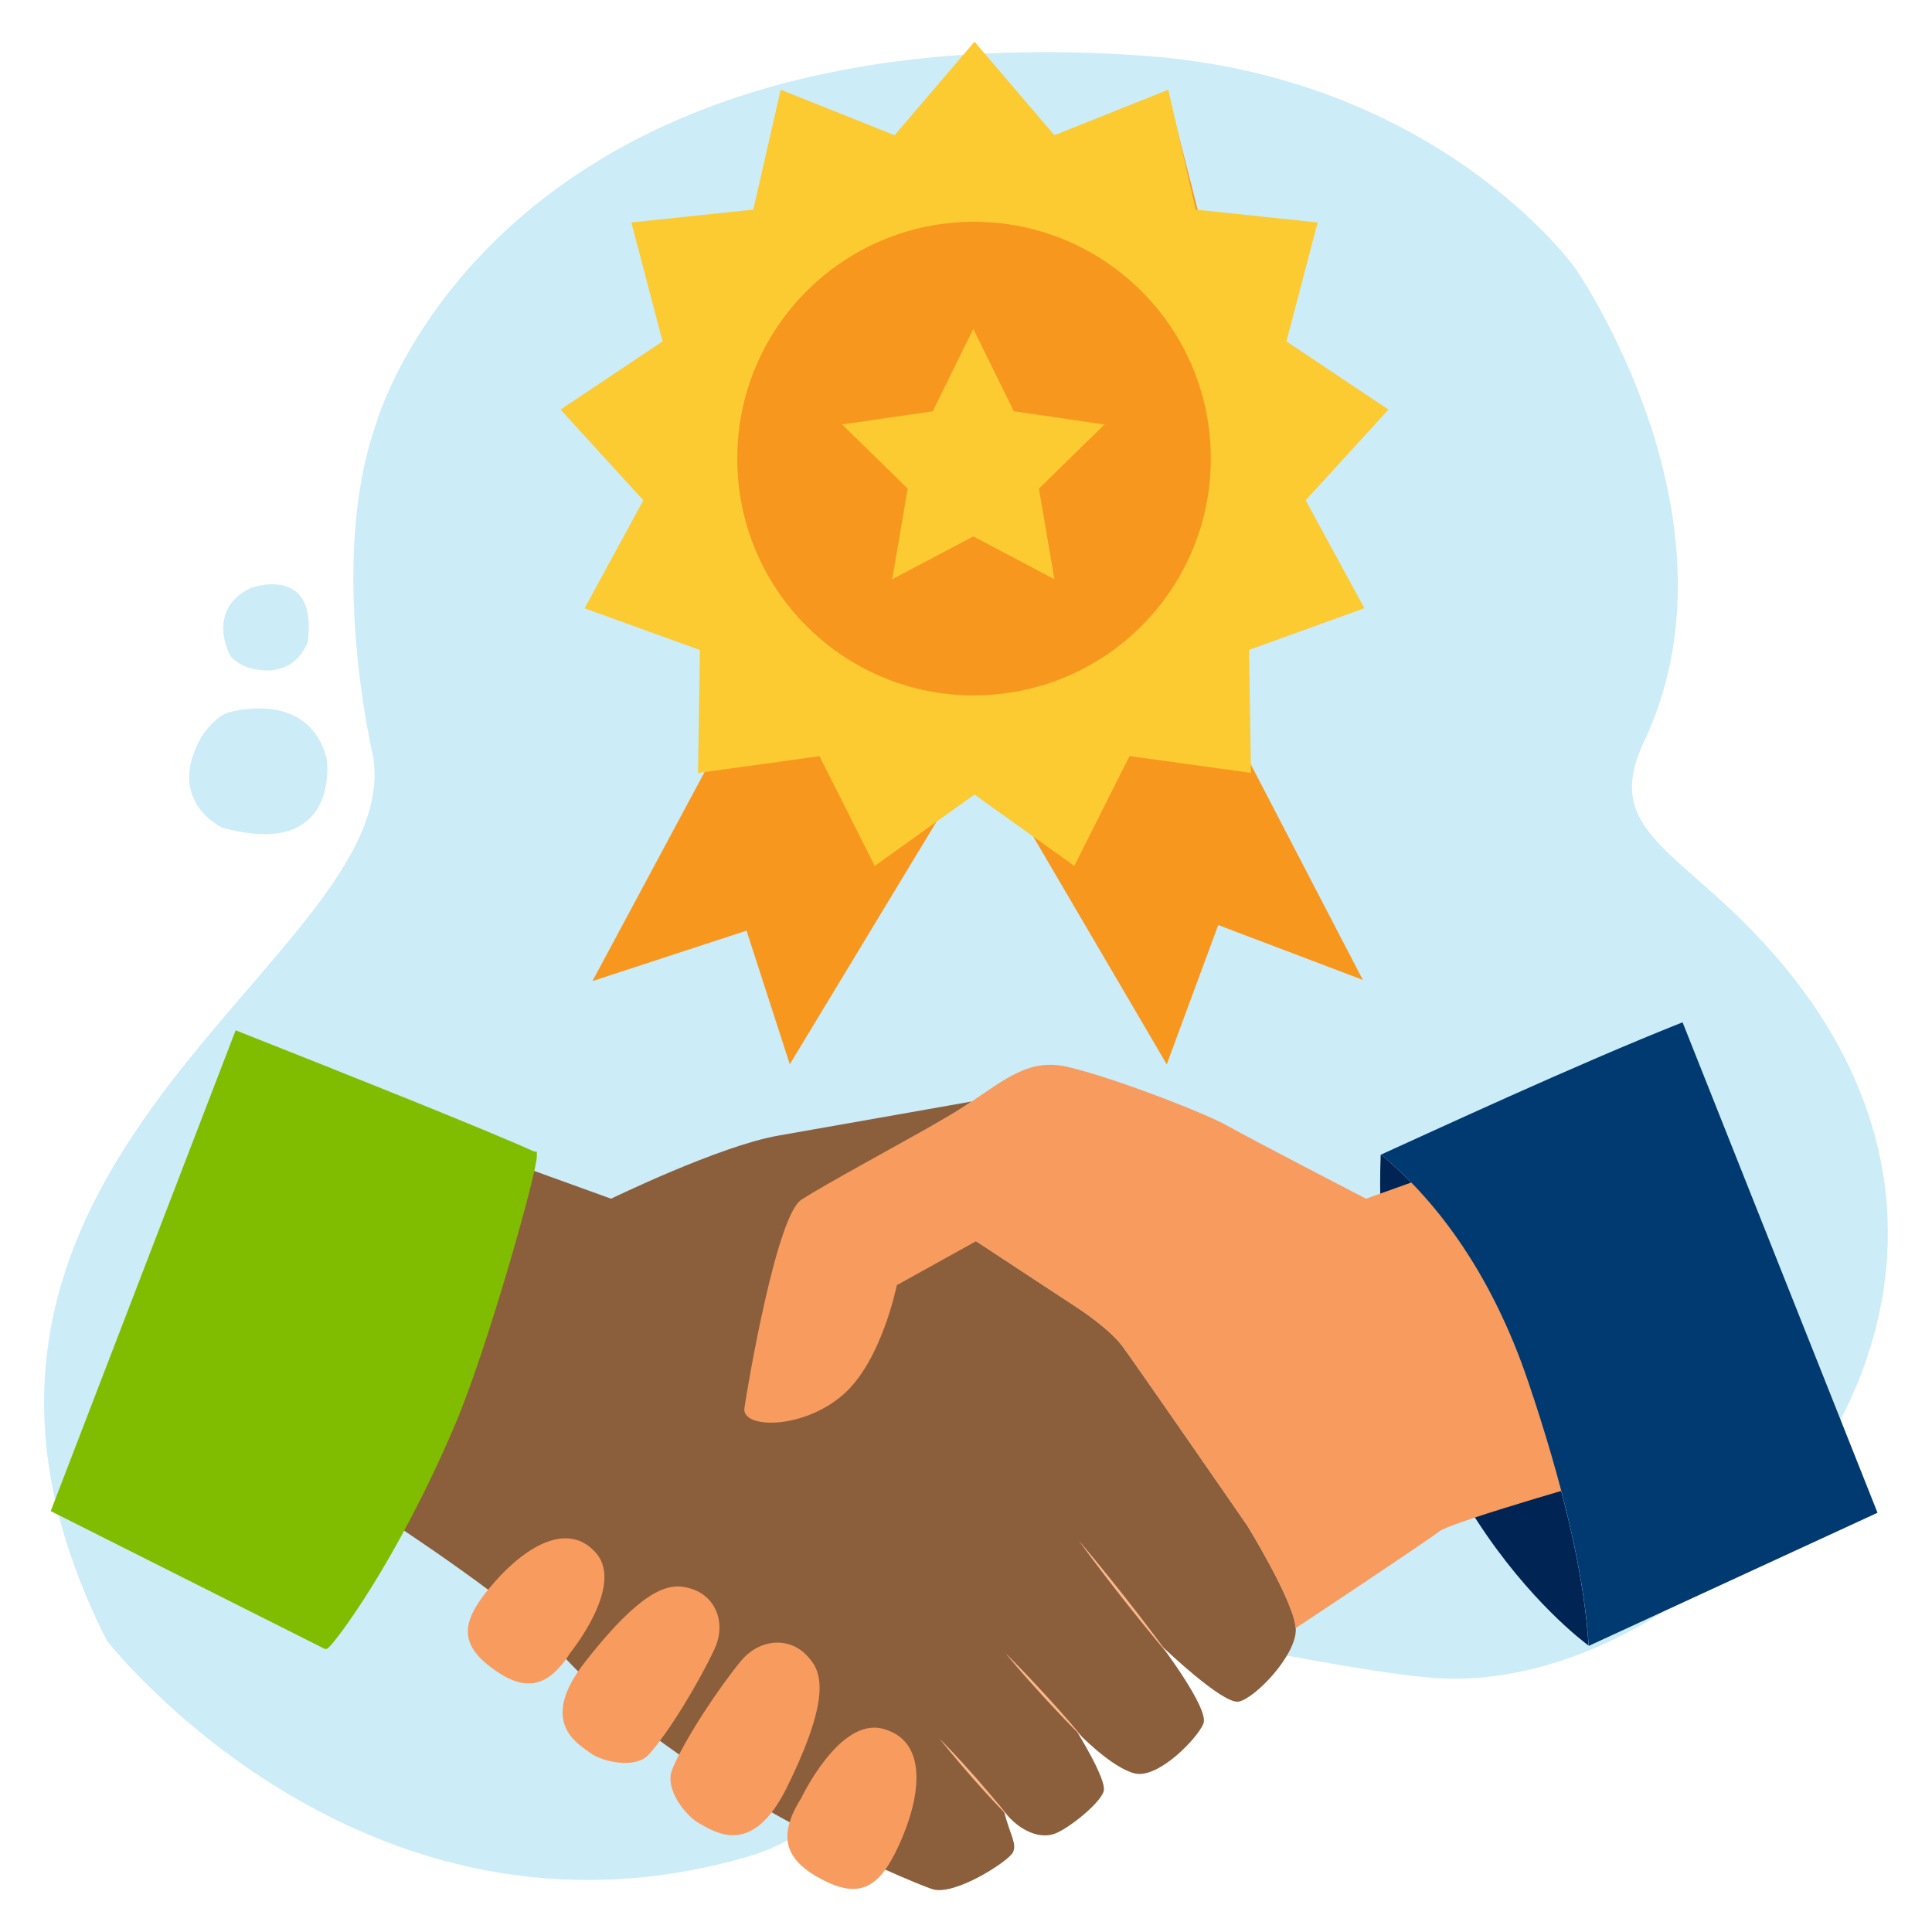
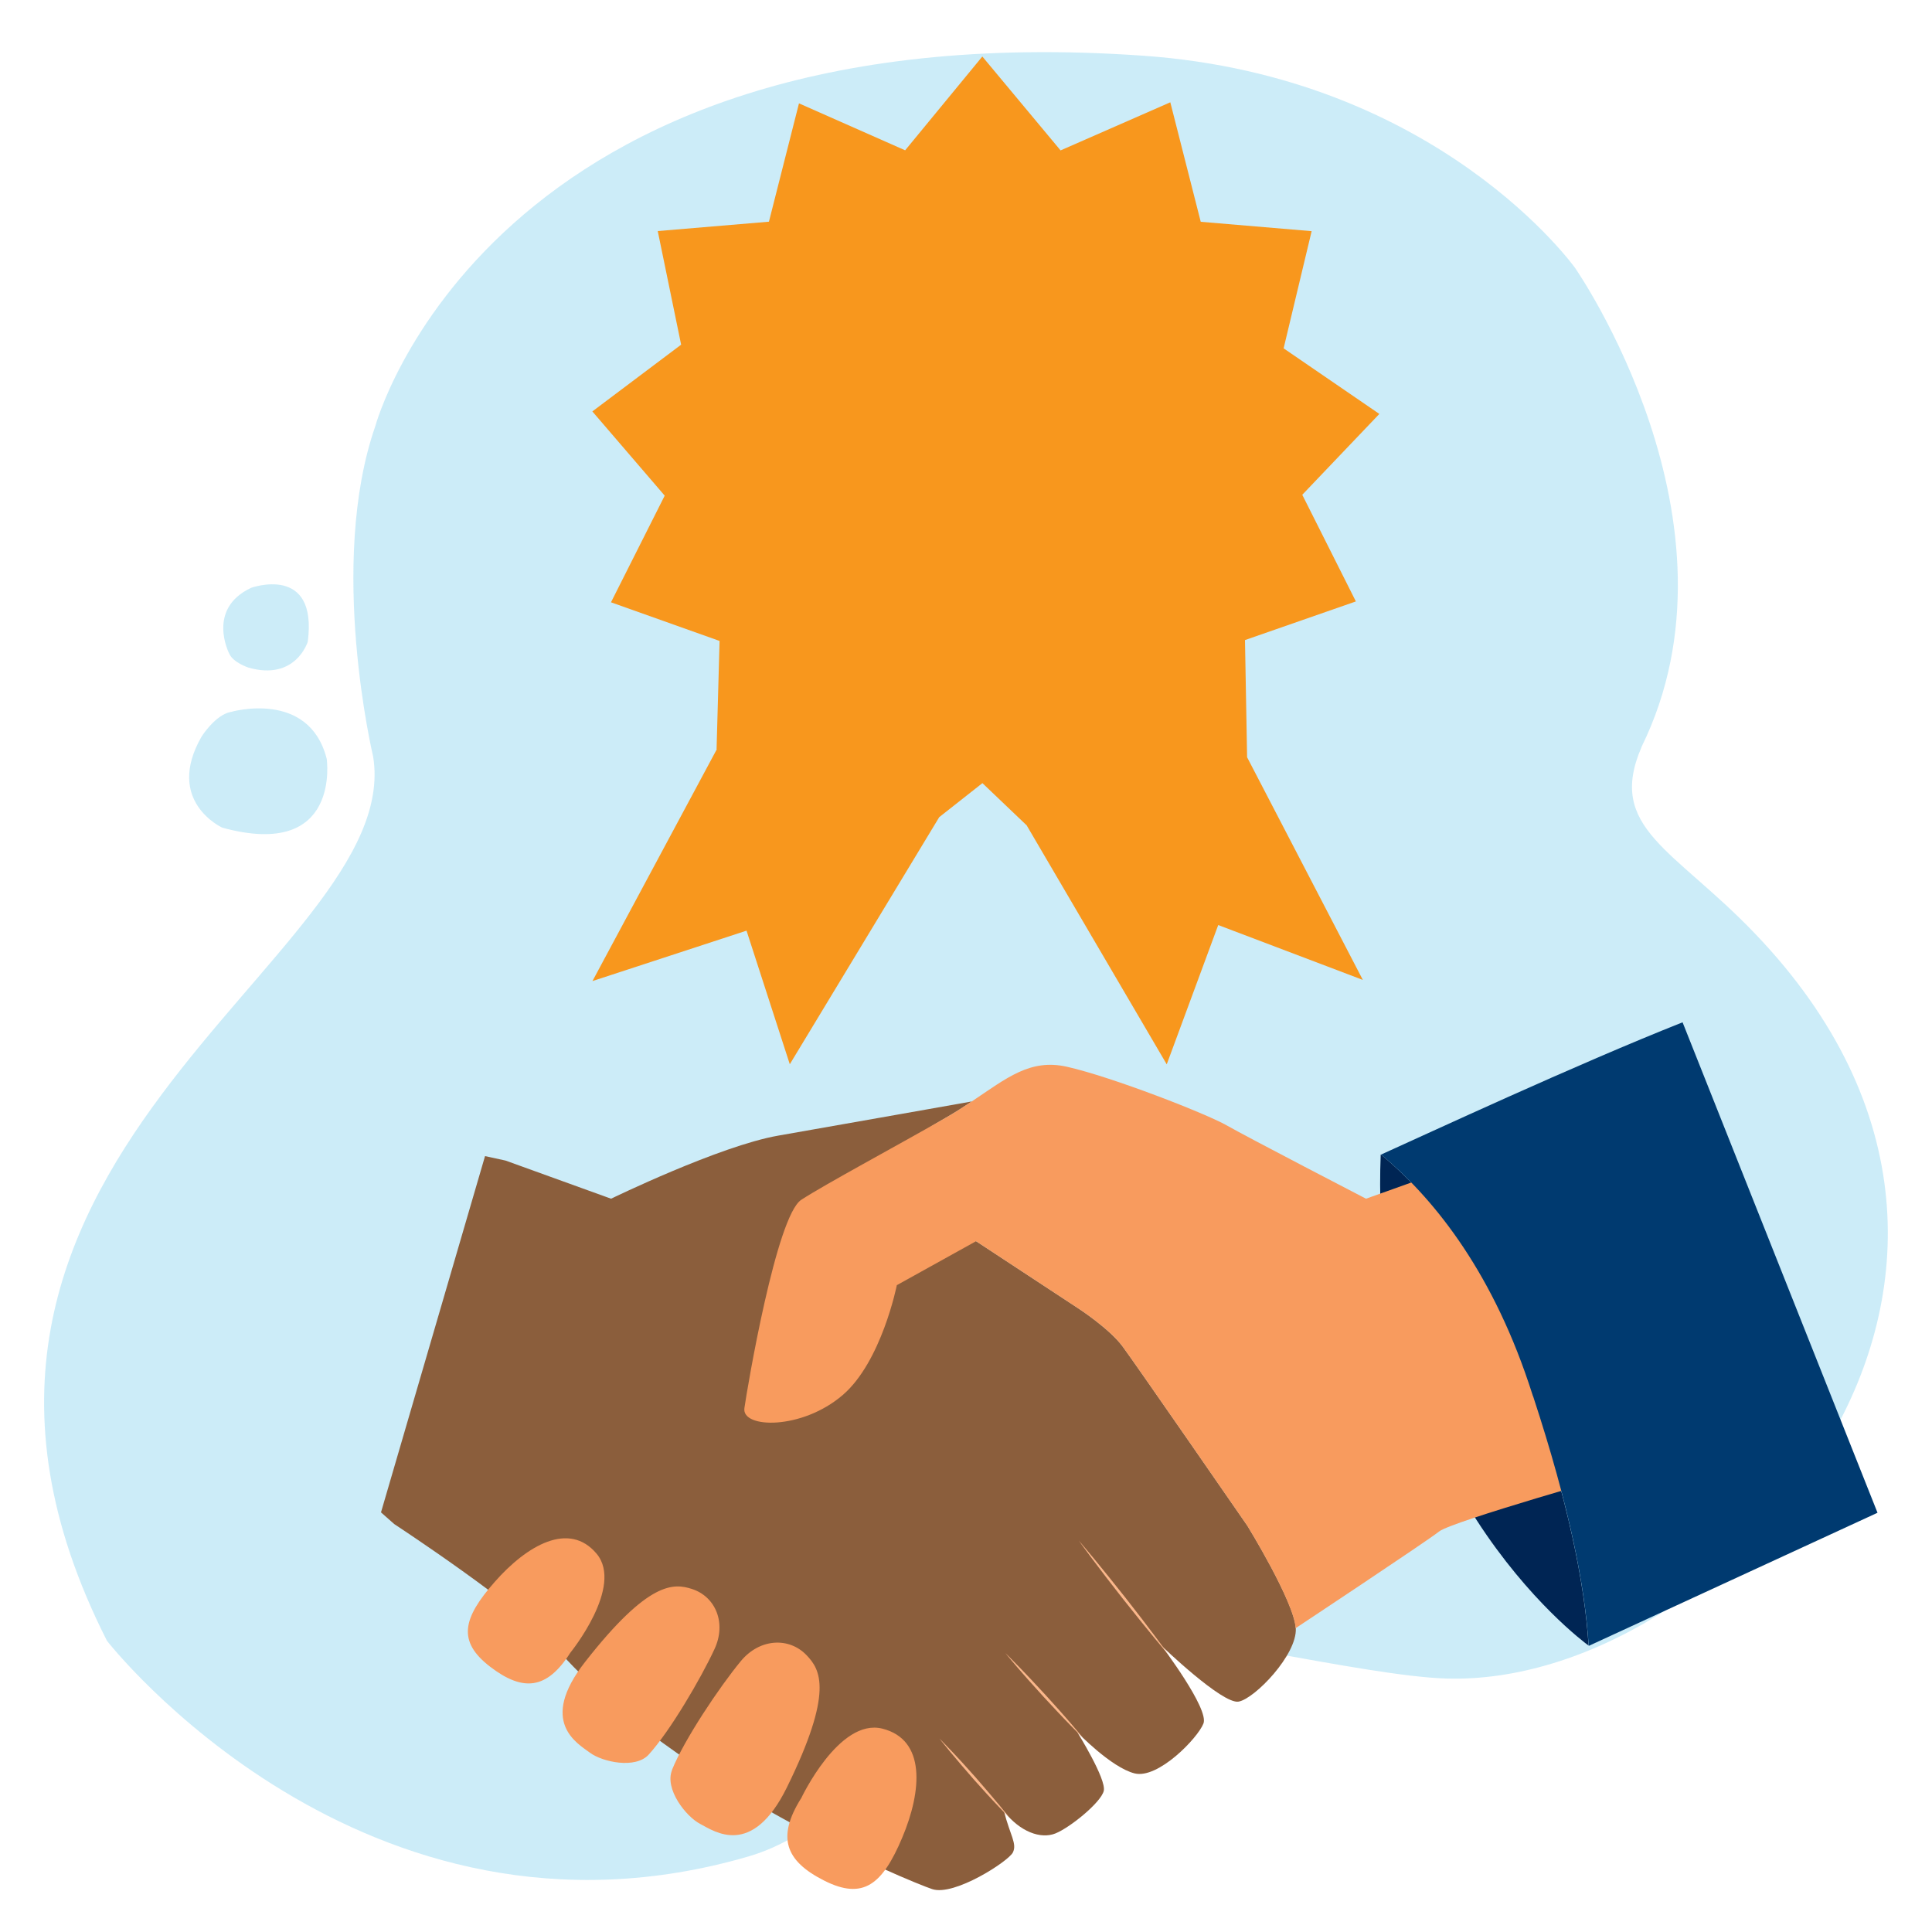
<svg xmlns="http://www.w3.org/2000/svg" id="Layer_1" viewBox="0 0 200 200">
  <defs>
    <style>.cls-1{fill:#f89b5e}.cls-2{fill:#f8971d}.cls-5{fill:#fcca31}.cls-6{fill:#fbb78b}.cls-8{fill:#00a0df;opacity:.2}</style>
  </defs>
  <path d="M169.93 77.34c-3.64 8.41 3.35 10.52 11.78 19.34 34.32 35.86-3.12 77.98-32.01 77.08-8.59-.27-28.38-5.28-36.82-5.16-14.15.21-21.65 19.56-35.37 23.57-39.99 11.68-66.44-22.32-66.44-22.32C-14.07 120.23 42 99.34 38.63 78.33c0 0-4.76-19.92.23-34.24 0 0 11.62-43.12 79.52-38.32 30.6 2.17 44.68 21.98 44.68 21.98s18.32 26.32 6.86 49.59" class="cls-8" />
  <path d="M23.72 67.64s-2.38-4.61 2.28-6.79c0 0 6.91-2.49 5.86 5.58 0 0-1.24 4.08-6.14 2.68 0 0-1.64-.54-2-1.48ZM23.9 73.7s8.08-2.36 9.92 4.85c0 0 1.55 10.51-10.81 7.13 0 0-6-2.73-2.13-9.45 0 0 1.42-2.24 3.01-2.53Z" class="cls-8" />
  <g id="Group_7028">
    <path id="Path_2222" d="m74.2 77.57-12.87 23.99 15.95-5.22 4.48 13.83 15.47-25.58 4.47-3.52 4.58 4.37 14.5 24.74 5.33-14.42 14.97 5.68-11.98-23.05-.22-12.13 11.48-4-5.55-11.04 7.98-8.37-9.91-6.79 2.9-12.13-11.48-.97-3.15-12.37-11.36 4.98-8.1-9.72-7.99 9.71-10.99-4.86-3.11 12.25-11.51.97 2.42 11.76-9.19 6.91 7.49 8.72-5.56 11.04 11.24 4-.31 11.19Z" class="cls-2" />
-     <path id="Path_2224" d="M100.87 4.33 92.61 14 80.82 9.29 77.98 21.7l-12.62 1.33 3.23 12.31-10.56 7.06 8.57 9.39-6.08 11.18 11.94 4.32-.2 12.73 12.57-1.74 5.72 11.36 10.33-7.39 10.33 7.39 5.72-11.37 12.57 1.74-.2-12.73 11.94-4.32-6.08-11.17 8.57-9.39-10.56-7.06 3.23-12.31-12.62-1.33-2.84-12.41L109.15 14l-8.26-9.67Z" class="cls-5" />
-     <path d="M100.75 71.98c13.54.04 24.54-10.89 24.59-24.43.04-13.54-10.89-24.54-24.43-24.59-13.54-.04-24.54 10.89-24.59 24.43v.09c0 13.51 10.92 24.47 24.43 24.51" class="cls-2" />
  </g>
-   <path id="Path_2227" d="m100.75 34.04 4.2 8.53 9.39 1.37-6.79 6.64 1.6 9.38-8.39-4.43-8.4 4.43 1.6-9.38-6.79-6.64 9.39-1.37 4.2-8.54Z" class="cls-5" />
  <path d="M142.96 119.52s-.02.01-.03.01c-1.34 33.75 20.63 50.17 21.52 50.82-.4-6.35-2.07-14.84-6.19-27.14-4.08-12.15-10.18-19.44-15.29-23.69Z" style="fill:#002554" />
  <path d="M129.12 157.93s-11.53-16.69-12.9-18.54c-1.37-1.85-4.55-3.92-4.55-3.92l-10.62-6.98s-18.91-2.11-16.34-3.78c2.58-1.67 7.84-5.93 13.15-8.97 1-.57 1.91-1.16 2.75-1.72 0 0-13.98 2.48-20.05 3.54s-17.3 6.53-17.3 6.53l-10.93-3.95-2.12-.46-10.77 36.88 1.37 1.21s13.2 8.65 16.69 12.75c12.6 14.42 36.72 24.28 39 25.04 2.28.76 7.89-2.88 8.35-3.79.46-.91-.3-1.82-.91-4.25 1.67 2.12 3.79 2.88 5.31 2.28 1.52-.61 4.7-3.19 5.01-4.4.3-1.21-2.73-6.07-2.73-6.07s3.49 3.64 5.92 4.25c2.43.61 6.53-3.64 7.13-5.16.61-1.52-4.33-8.04-4.33-8.04s6.3 6.07 7.97 5.77c1.67-.3 6.07-4.86 5.92-7.59s-5.01-10.62-5.01-10.62Z" style="fill:#8b5e3c" />
  <path d="m155.83 118.93-14.42 5.16s-12.29-6.37-14.42-7.59c-2.12-1.21-11.84-5.01-16.54-6.07-3.82-.86-6.23 1.17-9.85 3.59-.84.56-1.75 1.15-2.75 1.72-5.31 3.04-12.32 6.79-14.9 8.46-2.58 1.67-5.59 19.44-5.89 21.57-.3 2.12 5.94 2.28 10.17-1.35 4.03-3.45 5.61-11.38 5.61-11.38l8.2-4.55 10.62 6.98s3.19 2.07 4.55 3.92c1.37 1.85 12.9 18.54 12.9 18.54s4.86 7.89 5.01 10.62c0 0 13.51-8.95 14.87-10.02 1.37-1.06 19.12-6.07 19.12-6.07l-12.29-33.54Z" class="cls-1" />
  <path d="M111.67 159.47s.62.72 1.53 1.82c.45.55.97 1.2 1.53 1.88.55.7 1.14 1.44 1.74 2.18.58.75 1.16 1.5 1.71 2.2.54.71 1.04 1.37 1.47 1.94.85 1.14 1.4 1.91 1.4 1.91s-.62-.72-1.53-1.82c-.45-.55-.97-1.2-1.53-1.88-.55-.7-1.14-1.44-1.74-2.18-.58-.75-1.16-1.5-1.71-2.2-.54-.71-1.04-1.37-1.47-1.94-.85-1.14-1.4-1.91-1.4-1.91ZM104.08 171.13s.54.52 1.32 1.33c.39.41.85.87 1.33 1.39.48.51.99 1.06 1.5 1.61.5.56 1 1.11 1.47 1.63.47.52.89 1.02 1.26 1.44.73.85 1.2 1.43 1.2 1.43s-.54-.52-1.32-1.33c-.39-.41-.85-.87-1.33-1.39-.48-.51-.99-1.06-1.5-1.61-.5-.56-1-1.11-1.47-1.63-.47-.52-.89-1.02-1.26-1.44-.73-.85-1.2-1.43-1.2-1.43ZM97.25 179.97s.49.49 1.2 1.24c.35.38.77.81 1.2 1.29.43.48.89.99 1.35 1.5.45.52.9 1.04 1.32 1.53.42.49.8.96 1.14 1.35.66.8 1.08 1.34 1.08 1.34s-.49-.49-1.2-1.24c-.35-.38-.77-.81-1.2-1.29-.43-.48-.89-.99-1.35-1.5-.45-.52-.9-1.04-1.32-1.53-.42-.49-.8-.96-1.14-1.35-.66-.8-1.08-1.34-1.08-1.34Z" class="cls-6" />
-   <path d="M46.72 147.54c.06-.13.11-.25.17-.38 3.2-7.54 8.43-25.94 8.37-27.62-.01 0-.02-.01-.03-.01-5.06-2.28-18.89-7.8-30.65-12.45L5.66 156.27l28.06 14.11s.01 0 .03-.02c.58-.42 6.84-8.47 12.98-22.81" style="fill:#80bc00;stroke:#80bc00;stroke-miterlimit:10;stroke-width:.65px" />
  <path d="M158.7 144.55c-.15-.44-.29-.88-.44-1.34-4.08-12.15-10.18-19.44-15.29-23.69 4.64-2.09 20.17-9.32 31.21-13.69l20.18 50.77-29.87 13.77s-.01 0-.03-.02c-.39-6.12-1.95-14.23-5.75-25.8" style="fill:#003a70" />
  <path d="M69.56 183.23c1.27-3.15 4.91-8.58 7.12-11.26 1.95-2.37 5.01-2.53 6.83-.61 1.4 1.47 2.83 3.75-2.06 13.69-3.61 7.32-7.48 4.54-8.97 3.76-1.49-.78-3.7-3.62-2.91-5.57ZM67.15 181.64c2.21-2.43 5.41-7.89 6.82-10.94 1.25-2.7.1-5.42-2.34-6.21-1.87-.6-4.46-.89-11.06 7.55-4.87 6.22-.81 8.42.5 9.4 1.31.97 4.71 1.7 6.08.2ZM82.92 186.19s3.93-8.38 8.43-7.24c4.5 1.14 4.1 6.41 2.05 11.28-2.05 4.86-4.04 6.49-8.08 4.45s-4.91-4.48-2.41-8.49ZM59.04 171.09s5.57-6.85 2.72-10.25c-2.85-3.4-7.21-.87-10.54 2.91-3.33 3.78-3.9 6.16-.48 8.79 3.42 2.62 5.88 2.36 8.3-1.45Z" class="cls-1" />
</svg>